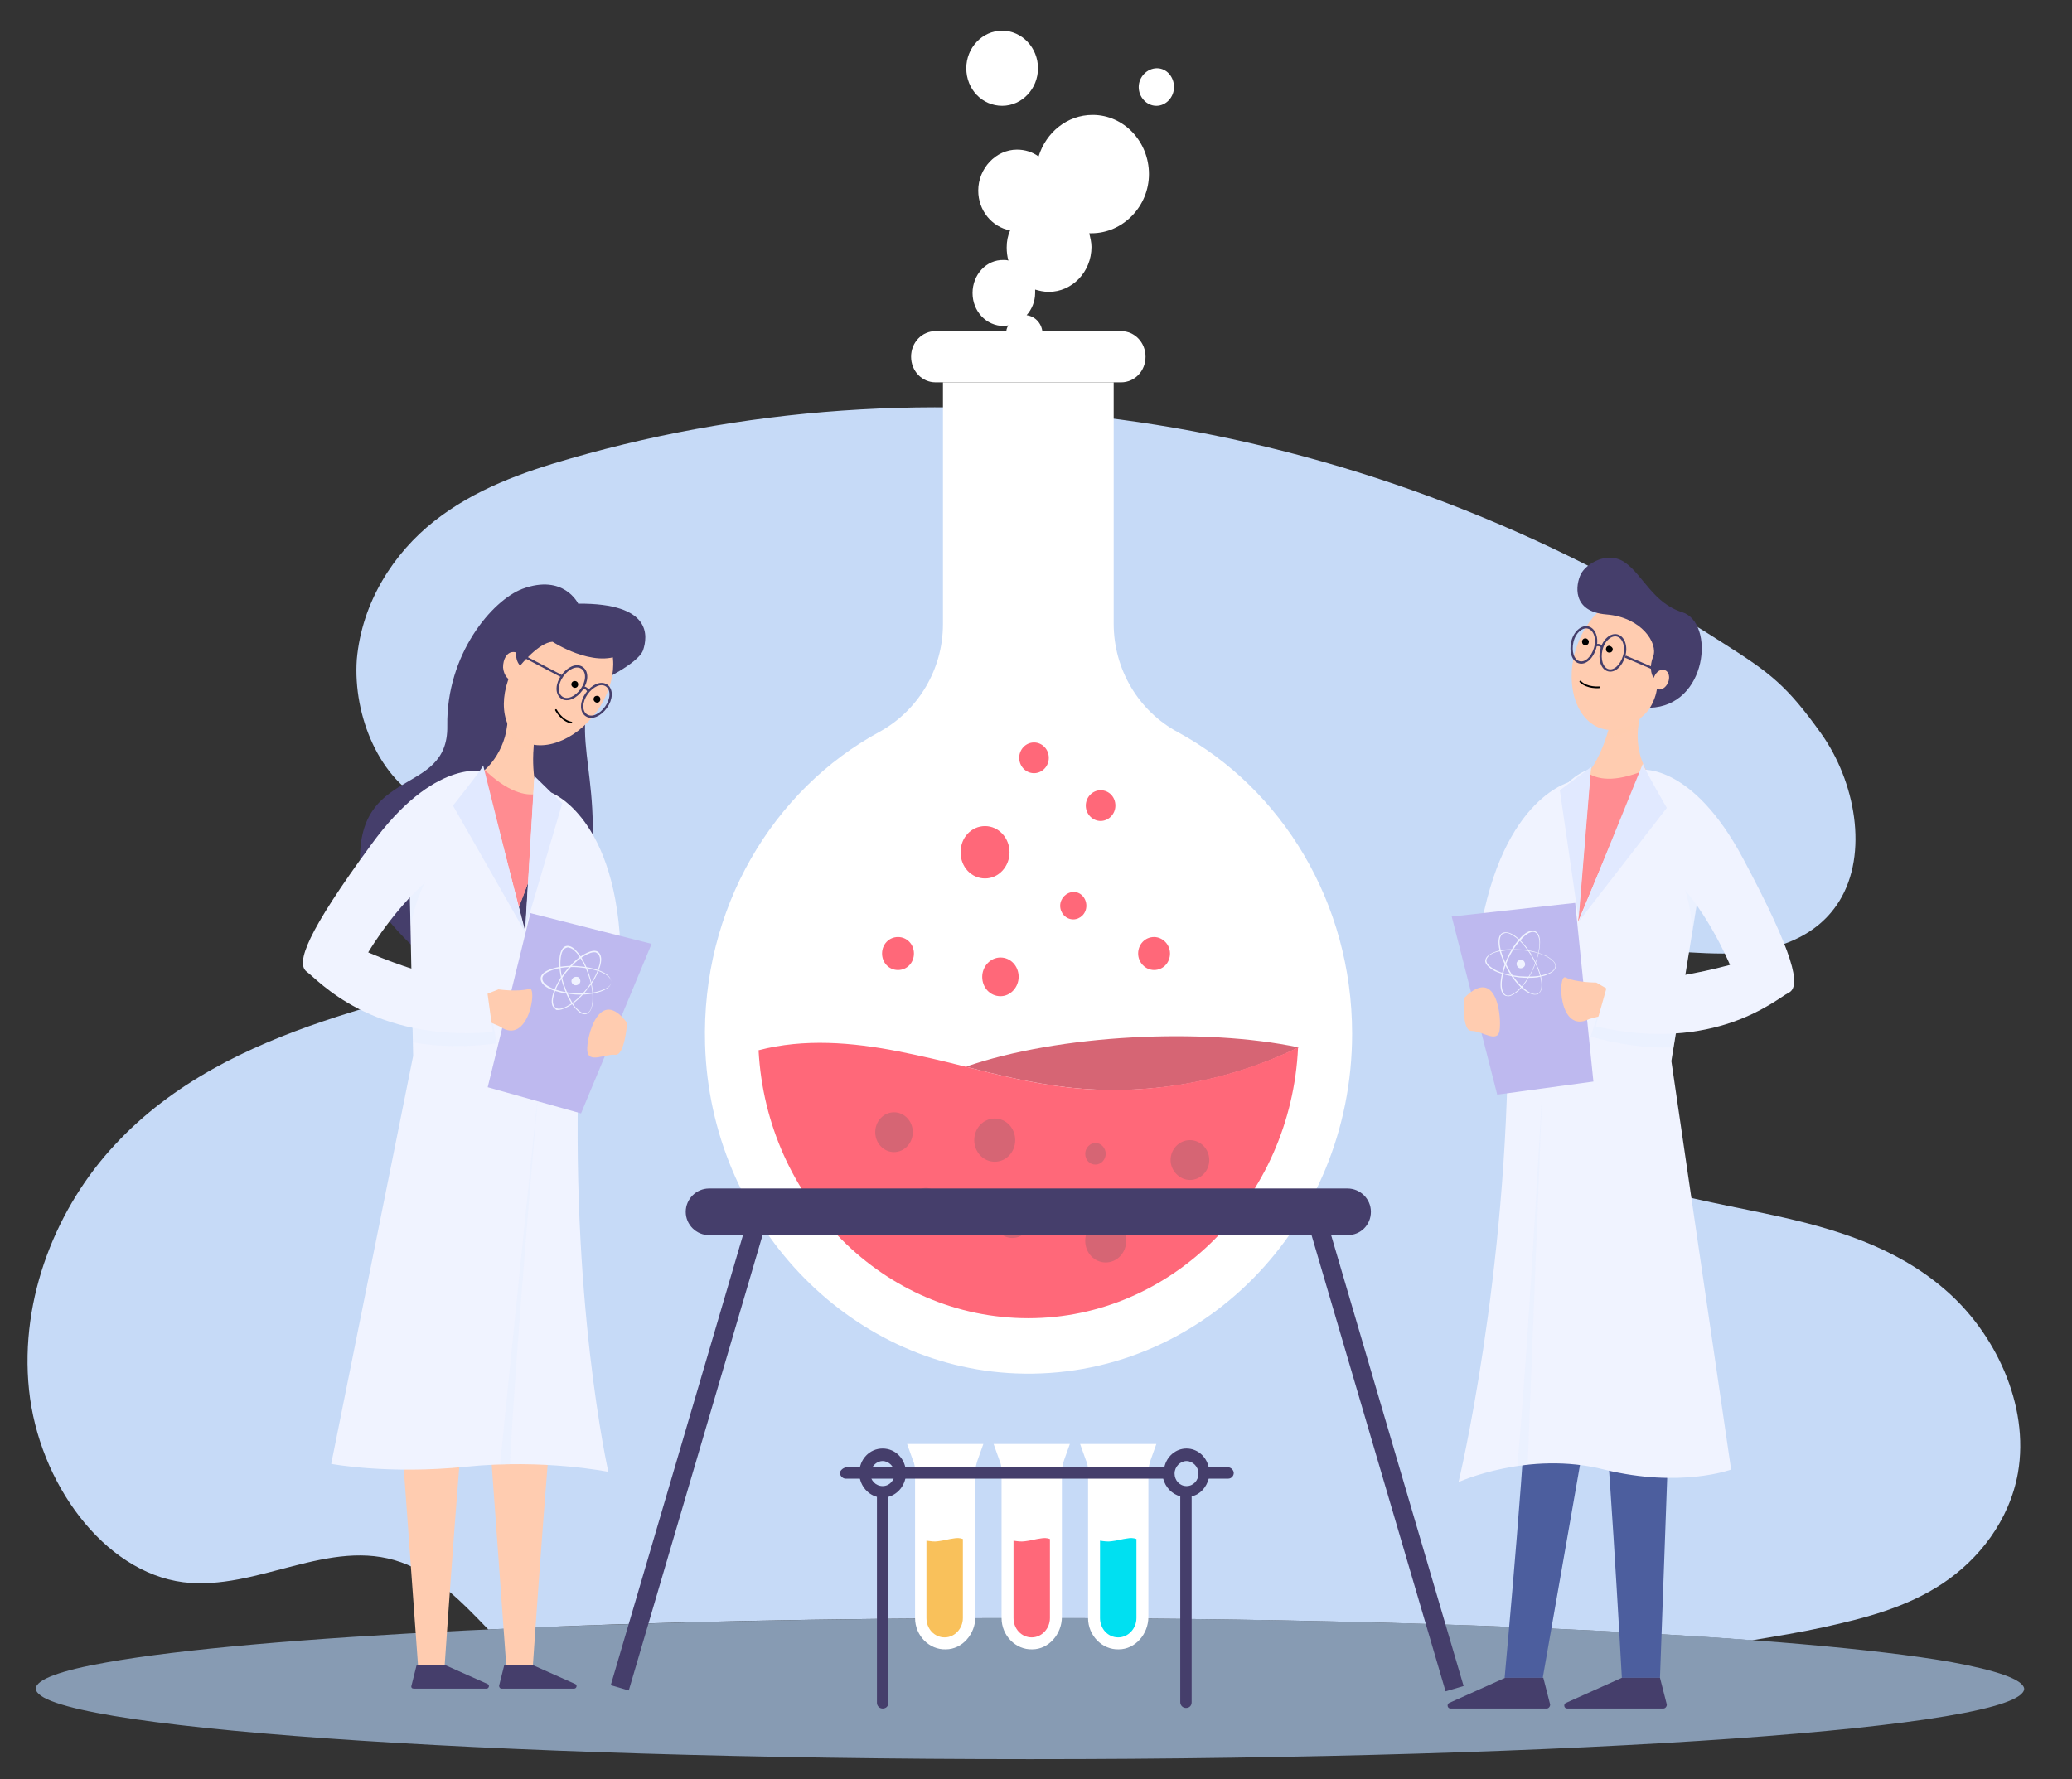
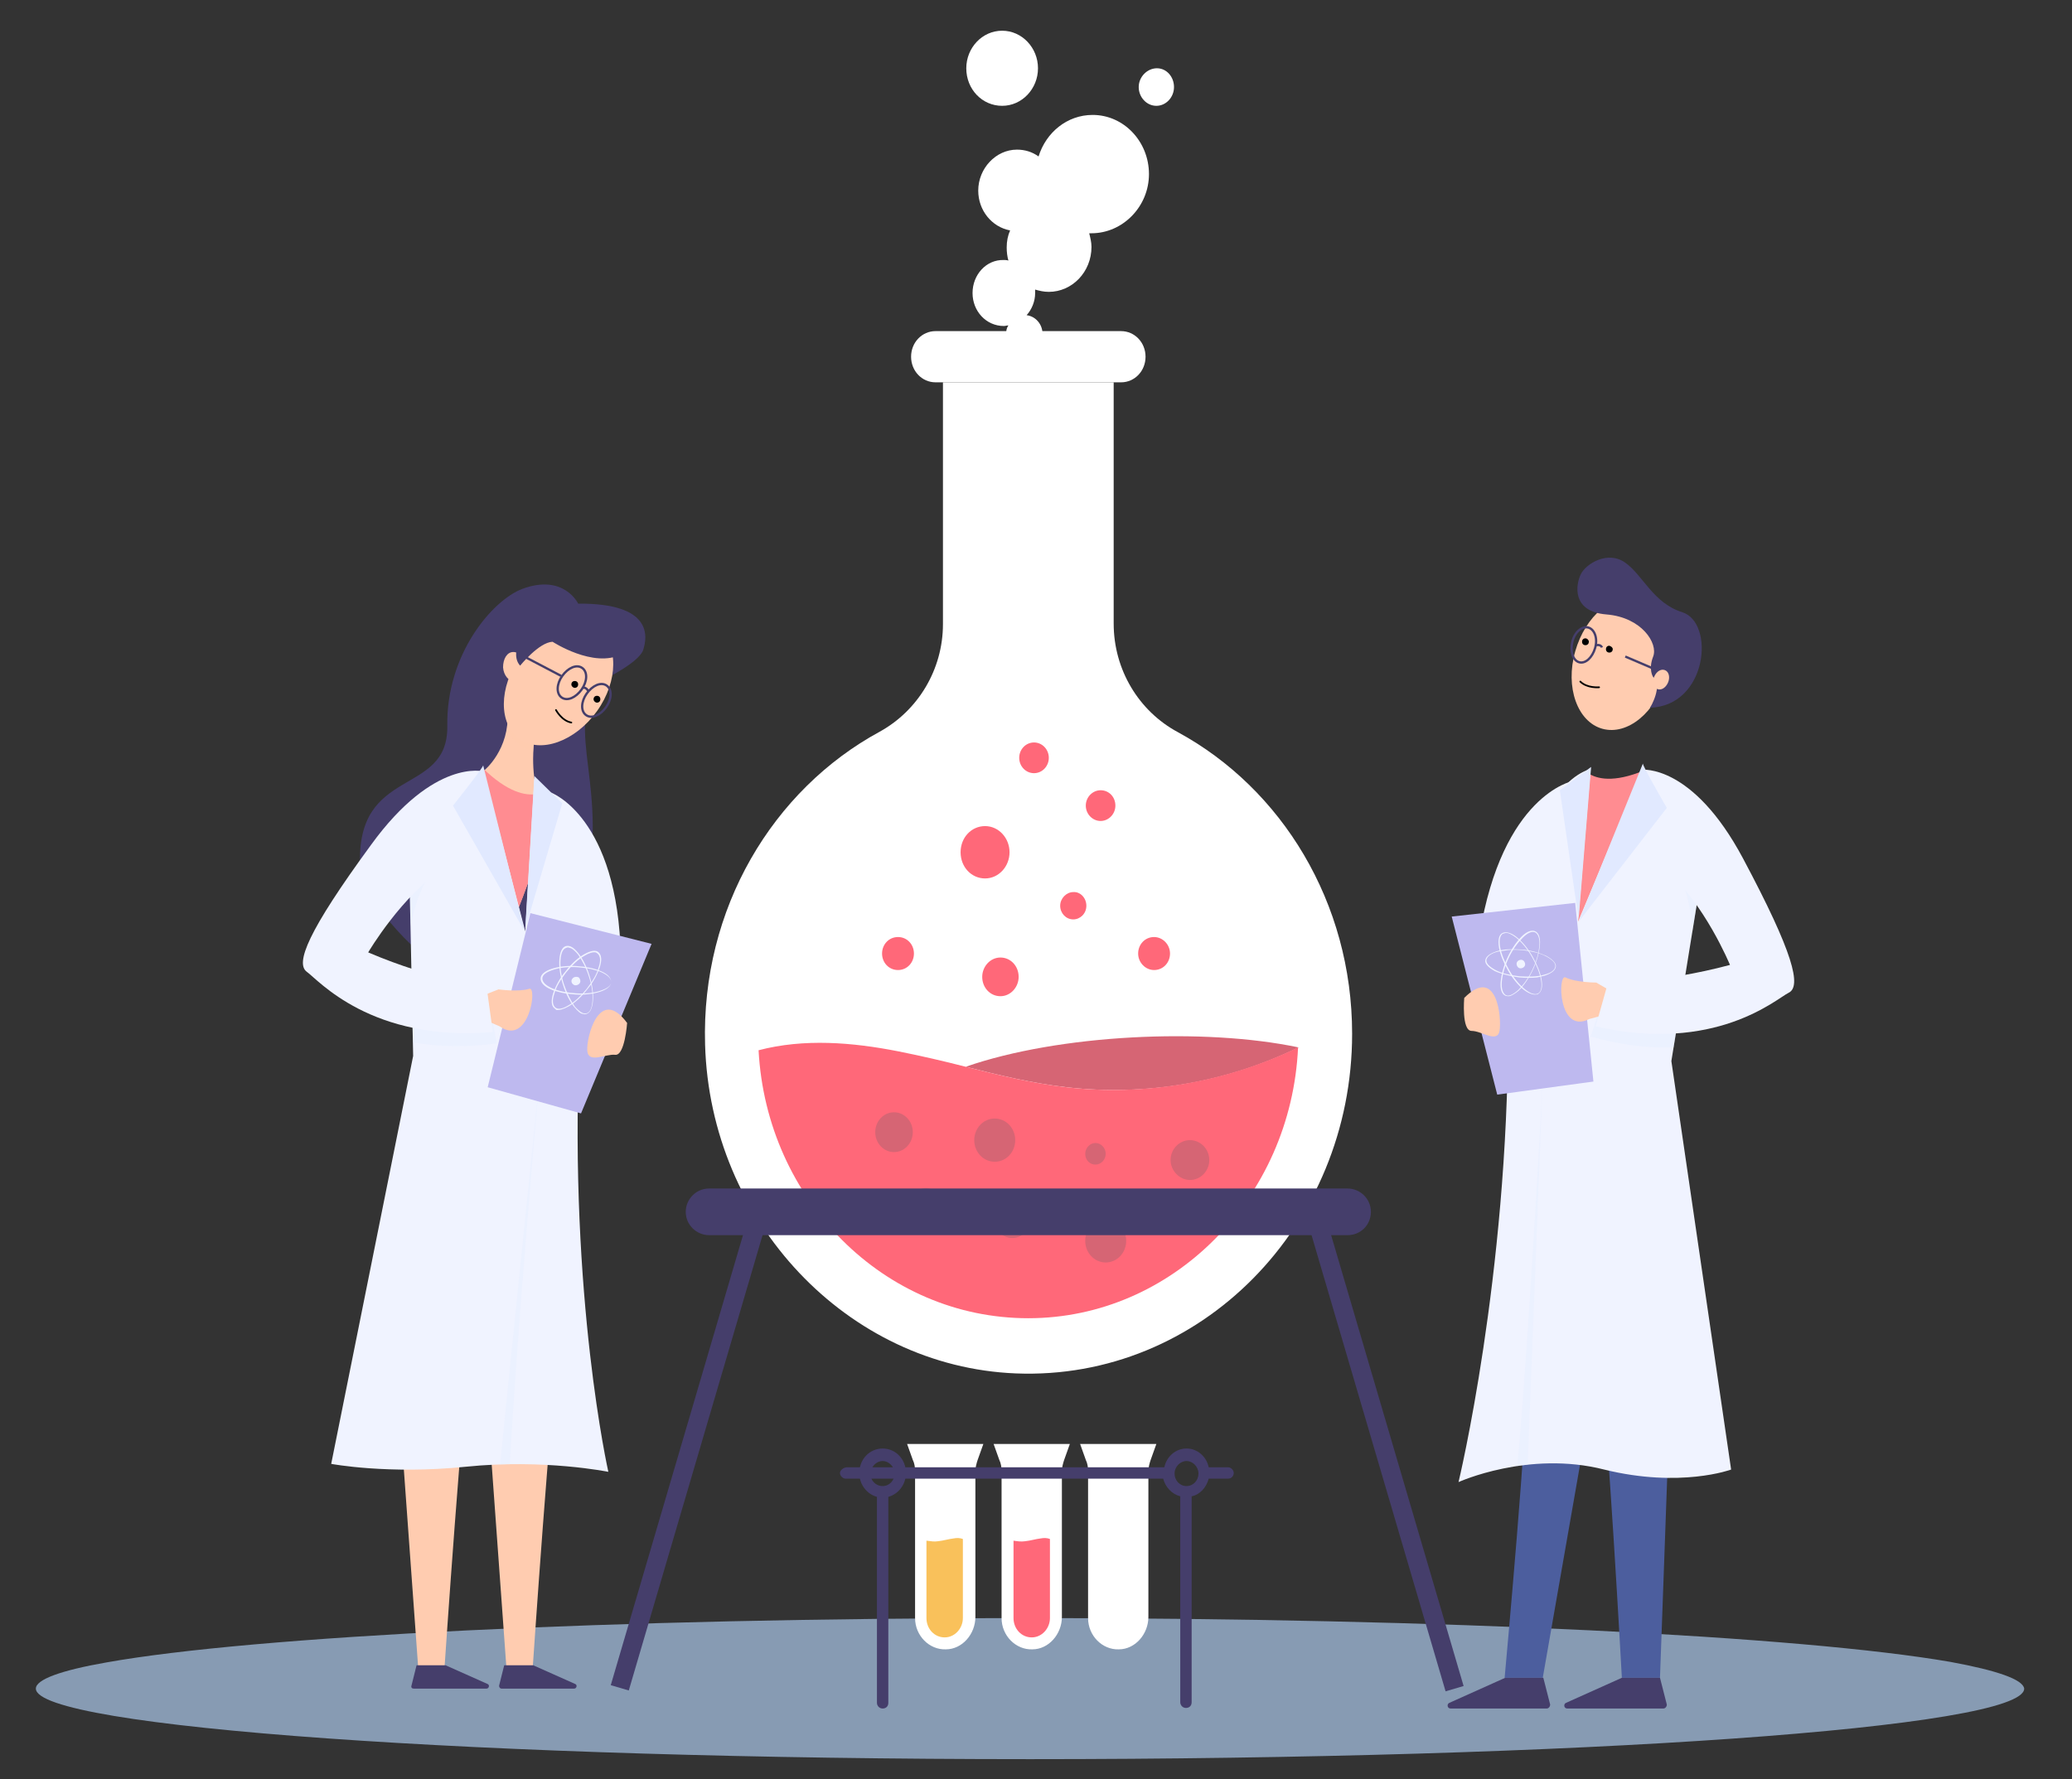
<svg xmlns="http://www.w3.org/2000/svg" xmlns:xlink="http://www.w3.org/1999/xlink" version="1.1" id="Vrstva_1" x="0px" y="0px" viewBox="0 0 364.1 312.7" style="enable-background:new 0 0 364.1 312.7;" xml:space="preserve">
  <rect x="0" y="0" width="364.1" height="312.7" fill="#333333" stroke="none" />
  <style type="text/css">
	.st0{fill:#C6DAF7;}
	.st1{opacity:0.73;fill:#A6C1E2;enable-background:new    ;}
	.st2{fill:#4C5E9E;}
	.st3{fill:#453E6B;}
	.st4{fill:#F0F3FF;}
	.st5{fill:#FFCCB0;}
	.st6{clip-path:url(#SVGID_00000072981419863175845170000013715372279754220683_);}
	.st7{fill:#FF8C91;}
	.st8{opacity:0.31;fill:#FFCCB0;enable-background:new    ;}
	.st9{clip-path:url(#SVGID_00000106138479055207716820000004748752894296505481_);}
	.st10{opacity:0.3;fill:#E1E9FF;enable-background:new    ;}
	.st11{fill:#E1E9FF;}
	.st12{fill:none;stroke:#453E6B;stroke-width:0.4;stroke-miterlimit:10;}
	.st13{fill:#BEB9EF;}
	.st14{clip-path:url(#SVGID_00000127760770950613874230000015693907064836497290_);}
	.st15{clip-path:url(#SVGID_00000026880306205369580610000014793733623571043767_);}
	.st16{clip-path:url(#SVGID_00000029026327978477785980000007837466207134693565_);}
	.st17{clip-path:url(#SVGID_00000085962214151118669940000006698926321736375210_);}
	.st18{fill:#FFFFFF;}
	.st19{fill:#D66574;}
	.st20{fill:#FF6879;}
	.st21{fill:none;}
	.st22{fill:#00E0F1;}
	.st23{fill:#F9C15B;}
	.st24{fill:none;stroke:#000000;stroke-width:0.3;stroke-linecap:round;stroke-miterlimit:10;}
</style>
-   <path class="st0" d="M32.2,278.1c13,1.6,25.7-8,38.3-3.5c5.9,2.1,10.6,6.9,15.3,11.8c27.4-1.3,60.1-2,95-2  c50.1,0,95.2,1.5,127.1,3.9c4.3-0.7,8.5-1.4,12.6-2.3c7.3-1.6,14.6-3.5,20.9-7.7c6.3-4.2,11.7-11,13.2-19.4  c2.1-12-4.1-24.8-12.9-32.3c-8.7-7.5-19.5-10.7-30.1-13c-10.5-2.3-21.3-3.8-31.2-8.8c-7-3.5-14.2-10-14.7-18.8  c-0.5-9,6.6-15.9,14-17.9c7.4-2,15.3-0.5,23-0.5c7.7,0,16.1-2.1,20.5-9.2c5.2-8.4,2.8-21.1-3.2-29.5c-6-8.4-8.9-10.6-17.1-15.8  c-62-39.9-136.1-51.7-202.7-32.5c-8.4,2.4-16.8,5.4-23.9,11c-7.1,5.6-12.7,14.2-13.6,24.3C62,125.9,66.8,137.2,75,141  c6.3,2.9,13.2,1.3,19.8,2.7s13.7,8.6,11.5,15.8c-1.3,4.3-5.4,6.3-9.2,7.7c-13.2,4.9-27,7.8-40.3,12.3s-26.5,10.8-36.6,21.7  c-10.1,10.8-16.8,26.8-15.1,43.1S18.2,276.3,32.2,278.1z" />
  <path class="st1" d="M342.7,292.1c-26-4.5-88.6-7.7-161.8-7.7s-136.5,3.2-162.2,7.8c-8,1.4-12.4,3-12.4,4.6  c0,6.8,78.2,12.4,174.7,12.4s174.7-5.5,174.7-12.4C355.5,295.2,350.9,293.6,342.7,292.1L342.7,292.1z" />
  <g>
    <path class="st2" d="M281.4,244.5c0.9,1.3,3.6,50.4,3.6,50.4h6.7l1.3-36.1L281.4,244.5z" />
    <path class="st3" d="M292.3,300.3h-16.9c-0.6,0-0.7-0.8-0.2-1l9.8-4.4h6.7l1.2,4.7C292.9,300,292.6,300.3,292.3,300.3L292.3,300.3z   " />
    <path class="st2" d="M268,244.5c0.9,1.3-3.6,50.4-3.6,50.4h6.7l8.5-48.6L268,244.5L268,244.5z" />
    <path class="st3" d="M271.8,300.3h-16.9c-0.6,0-0.7-0.8-0.2-1l9.8-4.4h6.7l1.2,4.7C272.4,300,272.1,300.3,271.8,300.3L271.8,300.3z   " />
    <path class="st4" d="M276.3,137.3c0,0-12.3,2.4-16.3,27l8,1.8l7.3-12.3L276.3,137.3z" />
    <g>
-       <path class="st5" d="M282.7,128.1c0,0-1.8,7.1-5.4,9.4c-3.6,2.2-1.3,31.2-1.3,31.2l14.3-12.9l1.3-17l-2.4-3.6c0,0-3-4.9-0.3-11.2    C291.6,117.9,282.7,128.1,282.7,128.1L282.7,128.1z" />
      <g>
        <defs>
          <path id="SVGID_1_" d="M282.7,128.1c0,0-1.8,7.1-5.4,9.4c-3.6,2.2-1.3,31.2-1.3,31.2l14.3-12.9l1.3-17l-2.4-3.6      c0,0-3-4.9-0.3-11.2C291.6,117.9,282.7,128.1,282.7,128.1L282.7,128.1z" />
        </defs>
        <clipPath id="SVGID_00000032622273812665867600000001049142795875351454_">
          <use xlink:href="#SVGID_1_" style="overflow:visible;" />
        </clipPath>
        <g style="clip-path:url(#SVGID_00000032622273812665867600000001049142795875351454_);">
          <path class="st7" d="M277.4,133.9c0,0,2.2,6.7,14.7,0s8.9,13.4,8.9,13.4l-16.1,16.5l-9.4,2.8l-3.1-5.5L277.4,133.9L277.4,133.9z      " />
-           <path class="st8" d="M280.9,129c0,0,4.2,2.5,10.3-4.6C297.4,117.4,280,121,280.9,129z" />
        </g>
      </g>
    </g>
    <g>
      <path class="st4" d="M288.5,135.3L277.3,162l2.2-26.8c0,0-14.5,2.2-14.5,45.7s-8.7,79.6-8.7,79.6s12.3-5.6,25.6-2.2    c13.4,3.3,22.3,0,22.3,0l-10.5-71.8l4.7-29C298.5,157.6,305.2,140.9,288.5,135.3z" />
      <g>
        <defs>
          <path id="SVGID_00000135673590112593440270000005752300420680621502_" d="M288.5,135.3L277.3,162l2.2-26.8      c0,0-14.5,2.2-14.5,45.7s-8.7,79.6-8.7,79.6s12.3-5.6,25.6-2.2c13.4,3.3,22.3,0,22.3,0l-10.5-71.8l4.7-29      C298.5,157.6,305.2,140.9,288.5,135.3z" />
        </defs>
        <clipPath id="SVGID_00000141440552248292394080000017905385537205070241_">
          <use xlink:href="#SVGID_00000135673590112593440270000005752300420680621502_" style="overflow:visible;" />
        </clipPath>
        <g style="clip-path:url(#SVGID_00000141440552248292394080000017905385537205070241_);">
          <path class="st10" d="M289.7,137.5c0,0,9-0.7,17,16.5s9.1,23,6.9,24c-2.3,1-13.5,10-34.1,4.2l2.6-7.7c0,0,2.5,3.2,15,0.4      c0,0,2.4-17.7-4-23.6C286.6,145.4,289.7,137.5,289.7,137.5L289.7,137.5z" />
          <path class="st10" d="M271.1,189.7c0,0-3.6,67.8-5.8,79.4c-2.1,11,2.7,0,2.7,0L271.1,189.7z" />
        </g>
      </g>
    </g>
    <path class="st5" d="M292.7,118.9c-1.7,6.3-6.7,10.4-11.1,9.2c-4.4-1.2-6.6-7.3-4.8-13.6s6.7-10.4,11.1-9.2   S294.4,112.6,292.7,118.9z" />
    <polygon class="st11" points="279.6,134.8 274.1,138.9 277.4,161.6  " />
-     <path class="st12" d="M285.4,115.3c-0.5,1.7-1.7,2.8-2.8,2.5c-1.1-0.3-1.6-1.9-1.2-3.6s1.7-2.8,2.8-2.5   C285.3,112,285.9,113.6,285.4,115.3z" />
    <path class="st12" d="M280.3,113.9c-0.5,1.7-1.7,2.8-2.8,2.5c-1.1-0.3-1.6-1.9-1.2-3.6s1.7-2.8,2.8-2.5   C280.2,110.6,280.8,112.2,280.3,113.9z" />
    <line class="st12" x1="285.6" y1="115.4" x2="291.9" y2="118.1" />
    <path class="st12" d="M280.4,113.4c0,0,0.9-0.2,1.1,0.4" />
    <path class="st3" d="M290.5,119c0,0-0.9-1.3,0-3.6s-2-6.9-8.2-7.4c-6.2-0.5-5.4-5.3-4.5-7.1s4.7-4.2,7.8-2c3.1,2.2,4.9,7.1,10,8.7   c5.8,1.8,4.5,16.5-5.7,16.8C290,124.5,292.3,120.3,290.5,119L290.5,119z" />
    <path class="st5" d="M293.1,120c-0.4,0.9-1.2,1.4-1.9,1.1s-0.9-1.3-0.5-2.2c0.4-0.9,1.2-1.4,1.9-1.1S293.5,119.1,293.1,120z" />
    <g>
      <polygon class="st13" points="255.1,161.1 276.8,158.7 280,190.1 263.1,192.4   " />
      <g>
        <defs>
          <polygon id="SVGID_00000044899699558871959080000009333766492681959330_" points="255.1,161.1 276.8,158.7 280,190.1       263.1,192.4     " />
        </defs>
        <clipPath id="SVGID_00000121963821417766670070000008168470335295500694_">
          <use xlink:href="#SVGID_00000044899699558871959080000009333766492681959330_" style="overflow:visible;" />
        </clipPath>
        <g style="clip-path:url(#SVGID_00000121963821417766670070000008168470335295500694_);">
          <g>
            <path class="st4" d="M269.9,174.8c-0.5,0.1-1.3-0.2-2.1-0.8c-1-0.8-2-2-2.8-3.4c-0.8-1.4-1.4-2.9-1.6-4.1       c-0.2-1.3,0-2.2,0.6-2.5c0.6-0.3,1.5-0.1,2.5,0.7c1,0.8,2,2,2.8,3.4c0.8,1.4,1.4,2.9,1.6,4.1c0.2,1.3,0,2.1-0.6,2.5       C270.2,174.8,270.1,174.8,269.9,174.8z M264.5,164c-0.1,0-0.2,0.1-0.4,0.1c-0.5,0.3-0.7,1.1-0.5,2.3c0.2,1.2,0.8,2.7,1.6,4.1       c0.8,1.4,1.8,2.6,2.8,3.4c1,0.8,1.8,1,2.3,0.7c0.5-0.3,0.7-1.1,0.5-2.3c-0.2-1.2-0.8-2.7-1.6-4.1c-0.8-1.4-1.8-2.6-2.8-3.4       C265.6,164.2,265,163.9,264.5,164L264.5,164z" />
            <path class="st4" d="M270.1,171.8c-1,0.1-2,0.1-3.1,0c-1.6-0.2-3.2-0.6-4.3-1.1c-1.1-0.6-1.8-1.3-1.7-1.9       c0.1-0.7,0.8-1.2,2-1.6c1.2-0.4,2.8-0.4,4.4-0.3s3.2,0.6,4.3,1.1c1.1,0.6,1.8,1.3,1.7,1.9c-0.1,0.7-0.8,1.2-2,1.6       C271,171.6,270.5,171.7,270.1,171.8L270.1,171.8z M264.3,167.1c-0.5,0.1-0.9,0.1-1.2,0.2c-1.2,0.3-1.8,0.9-1.9,1.4       c-0.1,0.6,0.5,1.2,1.6,1.8c1.1,0.6,2.6,0.9,4.2,1.1c1.6,0.1,3.2,0.1,4.4-0.3c1.2-0.3,1.8-0.8,1.9-1.4c0.1-0.6-0.5-1.2-1.6-1.8       c-1.1-0.6-2.6-0.9-4.2-1.1C266.3,166.9,265.2,166.9,264.3,167.1z" />
            <path class="st4" d="M265.2,175.1c-0.2,0-0.5,0-0.7-0.1c-0.6-0.3-0.9-1.1-0.8-2.4c0.1-1.2,0.5-2.8,1.2-4.3l0.1,0l-0.1,0       c0.7-1.5,1.6-2.8,2.5-3.7c0.9-0.9,1.8-1.2,2.4-0.9c0.6,0.3,0.9,1.1,0.8,2.4c-0.1,1.2-0.5,2.8-1.2,4.3c-0.7,1.5-1.6,2.8-2.5,3.7       C266.3,174.6,265.7,175,265.2,175.1L265.2,175.1z M269.2,163.8c-0.5,0.1-1,0.4-1.6,1c-0.9,0.9-1.8,2.1-2.5,3.6l0,0       c-0.7,1.5-1.1,3-1.2,4.2c-0.1,1.2,0.2,2,0.7,2.3c0.5,0.3,1.3-0.1,2.2-0.9c0.9-0.9,1.8-2.1,2.5-3.6c0.7-1.5,1.1-3,1.2-4.2       c0.1-1.2-0.2-2-0.7-2.3C269.6,163.8,269.4,163.8,269.2,163.8L269.2,163.8z" />
            <path class="st4" d="M267.9,169.1c0.2,0.4,0.1,0.8-0.3,1c-0.4,0.2-0.8,0.1-1-0.3s-0.1-0.8,0.3-1       C267.3,168.6,267.7,168.7,267.9,169.1z" />
          </g>
        </g>
      </g>
    </g>
    <path class="st5" d="M283.6,174.5l-3.1-1.8c0,0-3.6,0-5.4-0.9c-1.4-0.7-1.3,10.1,4.2,7.3l5.6-1.5L283.6,174.5L283.6,174.5z" />
    <path class="st4" d="M288.5,135.3c0,0,8.9-1.1,17.8,15.6c8.9,16.7,10.3,22.5,8,23.6c-2.2,1.1-12.9,10.7-33.9,5.9l2.2-7.8   c0,0,9.1,0.3,21.4-3c0,0-4.5-10.9-11.2-16.5C286.3,147.6,288.5,135.3,288.5,135.3L288.5,135.3z" />
    <path class="st11" d="M288.7,134.2c-0.2,0.2,4.2,7.8,4.2,7.8L277.4,162L288.7,134.2z" />
    <path class="st5" d="M257.3,175.4c0,0-0.5,5.8,1.3,5.8s4.5,2.2,4.9,0S263.1,169.6,257.3,175.4L257.3,175.4z" />
  </g>
  <g>
    <path class="st3" d="M105.2,119.9c0,0,6.9-3.2,7.8-5.6c0.8-2.4,1.7-8.3-11.4-8.2c0,0-2.5-5.3-9.8-2.6c-5.3,2-13.4,11.5-13.2,24.1   c0.2,12.6-16.3,6.8-15.3,24.9c0.5,8.8,31.4,41.2,39.4,5.6C107.3,138.1,99,128.6,105.2,119.9L105.2,119.9z" />
    <path class="st5" d="M82.4,241.7c-0.9,1.3-4.3,51.6-4.3,51.6h-4.6L70.8,256L82.4,241.7L82.4,241.7z" />
    <path class="st3" d="M72.7,296.8h12.8c0.4,0,0.6-0.6,0.2-0.8l-7.4-3.3h-5.1l-0.9,3.6C72.2,296.6,72.4,296.8,72.7,296.8L72.7,296.8z   " />
    <path class="st5" d="M97.9,241.7c-0.9,1.3-4.3,51.6-4.3,51.6h-4.6L86.3,256L97.9,241.7L97.9,241.7z" />
    <path class="st3" d="M88.1,296.8h12.8c0.4,0,0.6-0.6,0.2-0.8l-7.4-3.3h-5.1l-0.9,3.6C87.7,296.6,87.9,296.8,88.1,296.8L88.1,296.8z   " />
    <path class="st4" d="M96.8,139.3c0,0,11.8,4.2,12.3,29L101,169l-5.5-13.2L96.8,139.3L96.8,139.3z" />
    <g>
      <path class="st5" d="M93.8,130.9c0,0-0.8,7.3,1.8,10.6s-9.4,29.8-9.4,29.8l-9-17l4.5-16.4l3.4-2.5c0,0,4.5-3.6,4.1-10.4    S93.8,130.9,93.8,130.9L93.8,130.9z" />
      <g>
        <defs>
          <path id="SVGID_00000111893608004093112660000002641910226134058412_" d="M93.8,130.9c0,0-0.8,7.3,1.8,10.6s-9.4,29.8-9.4,29.8      l-9-17l4.5-16.4l3.4-2.5c0,0,4.5-3.6,4.1-10.4S93.8,130.9,93.8,130.9L93.8,130.9z" />
        </defs>
        <clipPath id="SVGID_00000031925016655986050060000002507687042153128342_">
          <use xlink:href="#SVGID_00000111893608004093112660000002641910226134058412_" style="overflow:visible;" />
        </clipPath>
        <g style="clip-path:url(#SVGID_00000031925016655986050060000002507687042153128342_);">
          <path class="st7" d="M96.9,138.2c0,0-4.4,5.5-13.8-5c-9.5-10.5-12.9,9.6-12.9,9.6l9.5,21l7.8,5.8l4.8-4.1L96.9,138.2L96.9,138.2      z" />
          <path class="st8" d="M95.2,132.3c0,0-4.8,0.9-8.2-7.8C83.6,115.8,98.8,125.1,95.2,132.3z" />
        </g>
      </g>
    </g>
    <g>
      <path class="st4" d="M85,135.6l7.3,28.1l1.6-26.8c0,0,9.7,3.9,7.9,47.3c-1.8,44,5.1,74.5,5.1,74.5s-11.3-2.3-25-0.9    c-13.7,1.4-23.7-0.5-23.7-0.5l14.4-71.7l-0.6-29.3C71.9,156.3,67.6,138.8,85,135.6z" />
      <g>
        <defs>
          <path id="SVGID_00000036240732644305588510000016406212408676921234_" d="M85,135.6l7.3,28.1l1.6-26.8c0,0,9.7,3.9,7.9,47.3      c-1.8,44,5.1,74.5,5.1,74.5s-11.3-2.3-25-0.9c-13.7,1.4-23.7-0.5-23.7-0.5l14.4-71.7l-0.6-29.3C71.9,156.3,67.6,138.8,85,135.6z      " />
        </defs>
        <clipPath id="SVGID_00000059991141408386889950000004671795579070483856_">
          <use xlink:href="#SVGID_00000036240732644305588510000016406212408676921234_" style="overflow:visible;" />
        </clipPath>
        <g style="clip-path:url(#SVGID_00000059991141408386889950000004671795579070483856_);">
          <path class="st10" d="M83.5,137.7c0,0-8.8-1.9-19.2,13.9s-12.3,21.5-10.2,22.8s11.9,11.8,33.2,9l-1.5-8c0,0-3,2.8-14.9-1.7      c0,0,0.1-17.9,7.3-22.8C85.5,146,83.5,137.7,83.5,137.7L83.5,137.7z" />
          <path class="st10" d="M94.6,191.9c0,0-6,67.6-5.4,79.4c0.6,11.2-2.7-0.4-2.7-0.4S94.5,191.9,94.6,191.9z" />
        </g>
      </g>
    </g>
    <path class="st5" d="M91.4,115.5c-3.8,5.3-3.8,11.8-0.1,14.4c3.7,2.6,9.8,0.4,13.6-4.9c3.8-5.3,3.8-11.8,0.1-14.4   S95.1,110.2,91.4,115.5z" />
    <polygon class="st11" points="93.9,136.4 98.8,141.2 92.3,163.2  " />
    <path class="st12" d="M98.8,118.8c-1,1.4-1.1,3.1-0.1,3.8s2.5,0,3.5-1.4c1-1.4,1.1-3.1,0.1-3.8S99.8,117.4,98.8,118.8z" />
    <path class="st12" d="M103.1,121.9c-1,1.4-1.1,3.1-0.1,3.8s2.5,0,3.5-1.4c1-1.4,1.1-3.1,0.1-3.8S104.1,120.5,103.1,121.9z" />
    <line class="st12" x1="98.6" y1="118.8" x2="92.5" y2="115.6" />
    <path class="st12" d="M103.4,121.5c0,0-0.4-0.8-1-0.6" />
    <path class="st5" d="M88.4,117.3c0.1,1.4,1,2.5,2.1,2.5c1.1-0.1,1.9-1.3,1.8-2.7c-0.1-1.4-1-2.5-2.1-2.5S88.4,115.8,88.4,117.3z" />
    <g>
      <polygon class="st13" points="114.5,165.9 93.2,160.5 85.7,191.1 102.1,195.7   " />
      <g>
        <defs>
          <polygon id="SVGID_00000053520644911889856350000014958950438147493822_" points="114.5,165.9 93.2,160.5 85.7,191.1       102.1,195.7     " />
        </defs>
        <clipPath id="SVGID_00000156581742570677605020000012454670977349660584_">
          <use xlink:href="#SVGID_00000053520644911889856350000014958950438147493822_" style="overflow:visible;" />
        </clipPath>
        <g style="clip-path:url(#SVGID_00000156581742570677605020000012454670977349660584_);">
          <g>
            <path class="st4" d="M97.4,177.2c-0.5-0.4-0.6-1.3-0.2-2.6c0.4-1.2,1.1-2.6,2.2-3.9c1-1.3,2.2-2.4,3.3-3c1.1-0.6,2-0.8,2.5-0.3       s0.6,1.3,0.2,2.6c-0.4,1.2-1.1,2.6-2.2,3.9c-1,1.3-2.2,2.4-3.3,3c-0.9,0.5-1.6,0.7-2.2,0.6C97.7,177.4,97.5,177.3,97.4,177.2       L97.4,177.2z M102.7,168c-1.1,0.6-2.2,1.7-3.2,2.9c-1,1.3-1.8,2.6-2.1,3.8c-0.4,1.1-0.3,2,0.2,2.4s1.3,0.2,2.3-0.4       c1.1-0.6,2.2-1.7,3.2-2.9c1-1.3,1.8-2.6,2.1-3.8c0.4-1.1,0.3-2-0.2-2.4c-0.1-0.1-0.2-0.1-0.3-0.2       C104.2,167.3,103.5,167.5,102.7,168L102.7,168z" />
            <path class="st4" d="M96.8,173.9c-1.2-0.5-1.8-1.2-1.8-1.9s0.7-1.3,1.9-1.7c1.2-0.4,2.8-0.6,4.4-0.5s3.2,0.4,4.3,0.9       c1.2,0.5,1.8,1.2,1.8,1.9c0,0.7-0.7,1.3-1.9,1.7c-1.2,0.4-2.8,0.6-4.4,0.5c-1.1-0.1-2.2-0.2-3.1-0.5       C97.6,174.2,97.2,174.1,96.8,173.9z M101.4,170c-1.6-0.1-3.2,0.1-4.3,0.5c-1.2,0.4-1.8,0.9-1.8,1.5c0,0.6,0.6,1.2,1.7,1.7       c1.1,0.5,2.7,0.8,4.3,0.9c1.6,0.1,3.2-0.1,4.3-0.5c1.2-0.4,1.8-0.9,1.8-1.5c0-0.6-0.6-1.2-1.7-1.7c-0.4-0.2-0.8-0.3-1.2-0.4       C103.6,170.2,102.5,170.1,101.4,170L101.4,170z" />
            <path class="st4" d="M100.9,177c-0.8-1-1.5-2.4-2-4s-0.7-3.1-0.6-4.4c0.1-1.3,0.5-2.1,1.1-2.3c0.7-0.2,1.4,0.2,2.2,1.2       c0.8,1,1.5,2.4,2,4l-0.1,0l0.1,0c0.5,1.6,0.7,3.1,0.6,4.4c-0.1,1.3-0.5,2.1-1.1,2.3c-0.2,0.1-0.4,0.1-0.7,0       C102,178.2,101.5,177.7,100.9,177L100.9,177z M99.5,166.6c-0.6,0.2-0.9,0.9-1,2.1c-0.1,1.2,0.1,2.8,0.6,4.3s1.2,2.9,1.9,3.9       c0.8,0.9,1.5,1.4,2.1,1.2c0.6-0.2,0.9-0.9,1-2.1c0.1-1.2-0.1-2.8-0.6-4.3l0,0c-0.5-1.6-1.2-2.9-1.9-3.9c-0.5-0.6-1-1.1-1.5-1.2       C99.9,166.5,99.7,166.5,99.5,166.6z" />
            <path class="st4" d="M100.6,172c-0.3,0.3-0.2,0.8,0.1,1c0.3,0.3,0.8,0.2,1.1-0.1c0.3-0.3,0.2-0.8-0.1-1.1       C101.3,171.6,100.8,171.7,100.6,172z" />
          </g>
        </g>
      </g>
    </g>
    <path class="st5" d="M84.3,175.2l3.3-1.3c0,0,3.5,0.5,5.4-0.1c1.5-0.5-0.1,10.2-5.2,6.6l-5.3-2.3L84.3,175.2L84.3,175.2z" />
    <path class="st4" d="M85,135.6c0,0-8.7-2.4-19.8,12.9c-11.2,15.3-13.3,20.8-11.3,22.3c2,1.4,11.3,12.4,32.7,10.6l-1.1-8   c0,0-9.1-1-20.8-6c0,0,6-10.2,13.4-14.8S85,135.7,85,135.6L85,135.6z" />
    <path class="st11" d="M84.9,134.5c0.2,0.2-5.3,7.1-5.3,7.1l12.6,22.1L84.9,134.5L84.9,134.5z" />
    <path class="st5" d="M110.2,179.8c0,0-0.4,5.8-2.1,5.6s-4.7,1.6-4.9-0.7S105.3,173.2,110.2,179.8z" />
    <path class="st3" d="M91.4,117c0,0,3.3-4.1,5.7-4.2c0,0,7.2,4.7,12.1,2.2s-8.6-7.2-8.6-7.2l-7,0.8C93.5,108.6,89,114.4,91.4,117z" />
  </g>
  <g>
    <path class="st18" d="M195.7,109.6V67.2h-30v42.5c0,8-4.4,15.2-11.1,18.9c-18.8,10.2-31.4,31.1-30.7,55c0.9,31.1,25,56.6,54.6,57.8   c32.4,1.3,59.1-25.9,59.1-59.7c0-23.1-12.4-43.1-30.6-53C200.1,125,195.7,117.7,195.7,109.6L195.7,109.6z" />
    <path class="st18" d="M197,67.2h-32.6c-2.4,0-4.3-2-4.3-4.5l0,0c0-2.5,1.9-4.5,4.3-4.5H197c2.4,0,4.3,2,4.3,4.5l0,0   C201.3,65.2,199.4,67.2,197,67.2z" />
    <path class="st19" d="M169.7,187.5c5.9,1.5,11.7,2.9,17.7,3.6c13.9,1.6,28.1-0.8,40.8-7l0,0C211.6,180.6,186.1,181.8,169.7,187.5   L169.7,187.5z" />
    <path class="st20" d="M187.4,191.1c-6-0.7-11.8-2.1-17.7-3.6c-3.9-1-7.8-1.9-11.8-2.7c-8.1-1.6-16.6-2.3-24.6-0.2   c1.4,26.3,22.1,47.1,47.4,47.1c25.3,0,46.2-21.1,47.4-47.6C215.5,190.2,201.2,192.7,187.4,191.1L187.4,191.1z" />
    <path class="st20" d="M160.6,167.6c0,1.6-1.2,2.9-2.8,2.9s-2.8-1.3-2.8-2.9c0-1.6,1.2-2.9,2.8-2.9S160.6,166,160.6,167.6z" />
    <path class="st20" d="M179,171.7c0,1.8-1.4,3.4-3.2,3.4c-1.8,0-3.2-1.5-3.2-3.4c0-1.8,1.4-3.4,3.2-3.4   C177.6,168.3,179,169.8,179,171.7z" />
    <path class="st20" d="M190.9,159.2c0,1.4-1.1,2.4-2.3,2.4c-1.3,0-2.3-1.1-2.3-2.4c0-1.3,1.1-2.4,2.3-2.4   C189.8,156.7,190.9,157.8,190.9,159.2z" />
    <path class="st20" d="M177.4,149.8c0,2.5-1.9,4.6-4.3,4.6s-4.3-2-4.3-4.6s1.9-4.6,4.3-4.6S177.4,147.3,177.4,149.8z" />
    <path class="st20" d="M196,141.6c0,1.5-1.2,2.7-2.6,2.7s-2.6-1.2-2.6-2.7c0-1.5,1.2-2.7,2.6-2.7C194.9,138.9,196,140.1,196,141.6z" />
    <path class="st20" d="M205.6,167.6c0,1.6-1.2,2.9-2.8,2.9c-1.5,0-2.8-1.3-2.8-2.9c0-1.6,1.2-2.9,2.8-2.9   C204.3,164.7,205.6,166,205.6,167.6z" />
    <ellipse class="st20" cx="181.7" cy="133.2" rx="2.6" ry="2.7" />
    <ellipse class="st19" cx="157.1" cy="199" rx="3.3" ry="3.5" />
    <path class="st19" d="M164.8,211c0,1.2-0.9,2.2-2.1,2.2c-1.2,0-2.1-1-2.1-2.2c0-1.2,0.9-2.2,2.1-2.2   C163.9,208.8,164.8,209.8,164.8,211z" />
    <path class="st19" d="M178.4,200.4c0,2.1-1.6,3.8-3.6,3.8c-2,0-3.6-1.7-3.6-3.8s1.6-3.8,3.6-3.8   C176.8,196.6,178.4,198.3,178.4,200.4z" />
    <path class="st19" d="M181.1,214.3c0,1.8-1.4,3.3-3.2,3.3s-3.2-1.5-3.2-3.3s1.4-3.3,3.2-3.3S181.1,212.5,181.1,214.3z" />
    <path class="st19" d="M197.9,218.1c0,2.1-1.6,3.8-3.6,3.8s-3.6-1.7-3.6-3.8c0-2.1,1.6-3.8,3.6-3.8S197.9,216,197.9,218.1z" />
    <path class="st19" d="M194.3,202.8c0,1-0.8,1.9-1.8,1.9s-1.8-0.8-1.8-1.9c0-1,0.8-1.9,1.8-1.9C193.5,200.9,194.3,201.8,194.3,202.8   z" />
    <path class="st19" d="M212.5,203.9c0,1.9-1.5,3.5-3.4,3.5c-1.8,0-3.4-1.6-3.4-3.5c0-1.9,1.5-3.5,3.4-3.5   C211,200.4,212.5,202,212.5,203.9z" />
  </g>
  <path class="st21" d="M229.3,262L229.3,262z" />
  <polygon class="st21" points="229.3,262 229.3,262 229.3,262 " />
  <g>
    <path class="st18" d="M176.4,45.7c0.3,0,0.5,0,0.8,0.1c-0.2-0.7-0.3-1.5-0.3-2.3c0-1.1,0.2-2.1,0.6-3c-3.2-0.6-5.6-3.5-5.6-7   c0-3.9,3.1-7.2,6.8-7.2c1.4,0,2.7,0.4,3.8,1.2c1.3-4.2,5-7.3,9.5-7.3c5.5,0,9.9,4.7,9.9,10.4S197.3,41,191.8,41c-0.1,0-0.2,0-0.4,0   c0.2,0.8,0.4,1.6,0.4,2.4c0,4.4-3.4,7.9-7.5,7.9c-0.9,0-1.7-0.2-2.4-0.4c0,0.2,0,0.4,0,0.6c0,1.5-0.6,2.9-1.5,3.9   c1.6,0.2,2.8,1.6,2.8,3.3c0,1.8-1.4,3.3-3.2,3.3s-3.2-1.5-3.2-3.3c0-0.6,0.1-1.1,0.4-1.5c-0.3,0-0.5,0.1-0.8,0.1   c-3.1,0-5.5-2.6-5.5-5.8S173.3,45.6,176.4,45.7L176.4,45.7z" />
    <path class="st18" d="M169.8,12c0,3.7,2.8,6.6,6.3,6.6s6.3-3,6.3-6.6s-2.8-6.6-6.3-6.6S169.8,8.4,169.8,12z" />
    <path class="st18" d="M200.1,15.3c0,1.8,1.4,3.3,3.1,3.3s3.1-1.5,3.1-3.3S205,12,203.3,12S200.1,13.5,200.1,15.3z" />
  </g>
  <path class="st3" d="M151,258.9c0-2.4,1.8-4.3,4.1-4.3s4.1,1.9,4.1,4.3c0,2-1.3,3.7-3.1,4.2v36.2c0,0.6-0.4,1-1,1s-1-0.5-1-1v-36.2  C152.3,262.6,151,260.9,151,258.9z M155.1,261.2c1.2,0,2.1-1,2.1-2.2s-1-2.2-2.1-2.2s-2.1,1-2.1,2.2  C152.9,260.2,153.9,261.2,155.1,261.2z" />
  <g>
    <g>
      <path class="st18" d="M203.2,253.8l-1,2.8c-0.2,0.6-0.4,1.3-0.4,2v25.6c0,3-2.3,5.7-5.2,5.7c-2.9,0.1-5.4-2.4-5.4-5.5v-25.8    c0-0.7-0.1-1.4-0.4-2l-1-2.8L203.2,253.8L203.2,253.8z" />
-       <path class="st22" d="M195.3,270.9c1-0.1,1.9-0.4,2.8-0.5c0.5-0.1,1.1-0.1,1.6,0.1v13.9c0,1.8-1.4,3.4-3.2,3.4    c-1.8,0-3.2-1.5-3.2-3.4v-13.6C194,270.9,194.7,271,195.3,270.9L195.3,270.9z" />
    </g>
    <g>
      <path class="st18" d="M188,253.8l-1,2.8c-0.2,0.6-0.4,1.3-0.4,2v25.6c0,3-2.3,5.7-5.2,5.7c-2.9,0.1-5.4-2.4-5.4-5.5v-25.8    c0-0.7-0.1-1.4-0.4-2l-1-2.8L188,253.8L188,253.8z" />
      <path class="st20" d="M180.1,270.9c1-0.1,1.9-0.4,2.8-0.5c0.5-0.1,1.1-0.1,1.6,0.1v13.9c0,1.8-1.4,3.4-3.2,3.4    c-1.8,0-3.2-1.5-3.2-3.4v-13.6C178.8,270.9,179.4,271,180.1,270.9L180.1,270.9z" />
    </g>
    <g>
      <path class="st18" d="M172.8,253.8l-1,2.8c-0.2,0.6-0.4,1.3-0.4,2v25.6c0,3-2.3,5.7-5.2,5.7c-2.9,0.1-5.4-2.4-5.4-5.5v-25.8    c0-0.7-0.1-1.4-0.4-2l-1-2.8L172.8,253.8L172.8,253.8z" />
      <path class="st23" d="M164.8,270.9c1-0.1,1.9-0.4,2.8-0.5c0.5-0.1,1.1-0.1,1.6,0.1v13.9c0,1.8-1.4,3.4-3.2,3.4    c-1.8,0-3.2-1.5-3.2-3.4v-13.6C163.6,270.9,164.2,271,164.8,270.9L164.8,270.9z" />
    </g>
  </g>
  <path class="st3" d="M148.8,257.9h55.8c0.4-1.9,2-3.3,3.9-3.3s3.5,1.4,3.9,3.3h3.4c0.5,0,1,0.5,1,1s-0.4,1-1,1h-3.4  c-0.4,1.5-1.5,2.8-3,3.1v36.2c0,0.6-0.4,1-1,1s-1-0.5-1-1v-36.2c-1.5-0.4-2.6-1.6-3-3.1h-55.8c-0.5,0-1-0.5-1-1  S148.3,257.9,148.8,257.9z M208.5,261.2c1.2,0,2.1-1,2.1-2.2s-1-2.2-2.1-2.2s-2.1,1-2.1,2.2C206.4,260.2,207.3,261.2,208.5,261.2z" />
  <path class="st3" d="M236.8,217.1H124.6c-2.2,0-4.1-1.8-4.1-4.1l0,0c0-2.2,1.8-4.1,4.1-4.1h112.2c2.2,0,4.1,1.8,4.1,4.1l0,0  C240.9,215.3,239.1,217.1,236.8,217.1L236.8,217.1z" />
  <rect x="77.6" y="253.4" transform="matrix(0.282 -0.96 0.96 0.282 -157.823 299.235)" class="st3" width="86.8" height="3.3" />
  <rect x="241.5" y="211.7" transform="matrix(0.96 -0.282 0.282 0.96 -61.994 78.82)" class="st3" width="3.3" height="86.8" />
  <path d="M283.4,114.1c0,0.3-0.2,0.6-0.6,0.6s-0.6-0.3-0.6-0.6c0-0.3,0.2-0.6,0.6-0.6C283.1,113.6,283.4,113.8,283.4,114.1z" />
  <path d="M101.6,120.3c0,0.3-0.2,0.6-0.6,0.6c-0.3,0-0.6-0.3-0.6-0.6c0-0.3,0.2-0.6,0.6-0.6S101.6,120,101.6,120.3z" />
  <path d="M105.5,122.9c0,0.3-0.2,0.6-0.6,0.6c-0.3,0-0.6-0.3-0.6-0.6c0-0.3,0.2-0.6,0.6-0.6S105.5,122.6,105.5,122.9z" />
  <path d="M279.2,112.8c0,0.3-0.2,0.6-0.6,0.6s-0.6-0.3-0.6-0.6c0-0.3,0.2-0.6,0.6-0.6C278.9,112.2,279.2,112.5,279.2,112.8z" />
  <path class="st24" d="M97.7,124.8c0,0,1,1.9,2.7,2.2" />
  <path class="st24" d="M281,120.8c0,0-2.1,0.2-3.3-1" />
</svg>